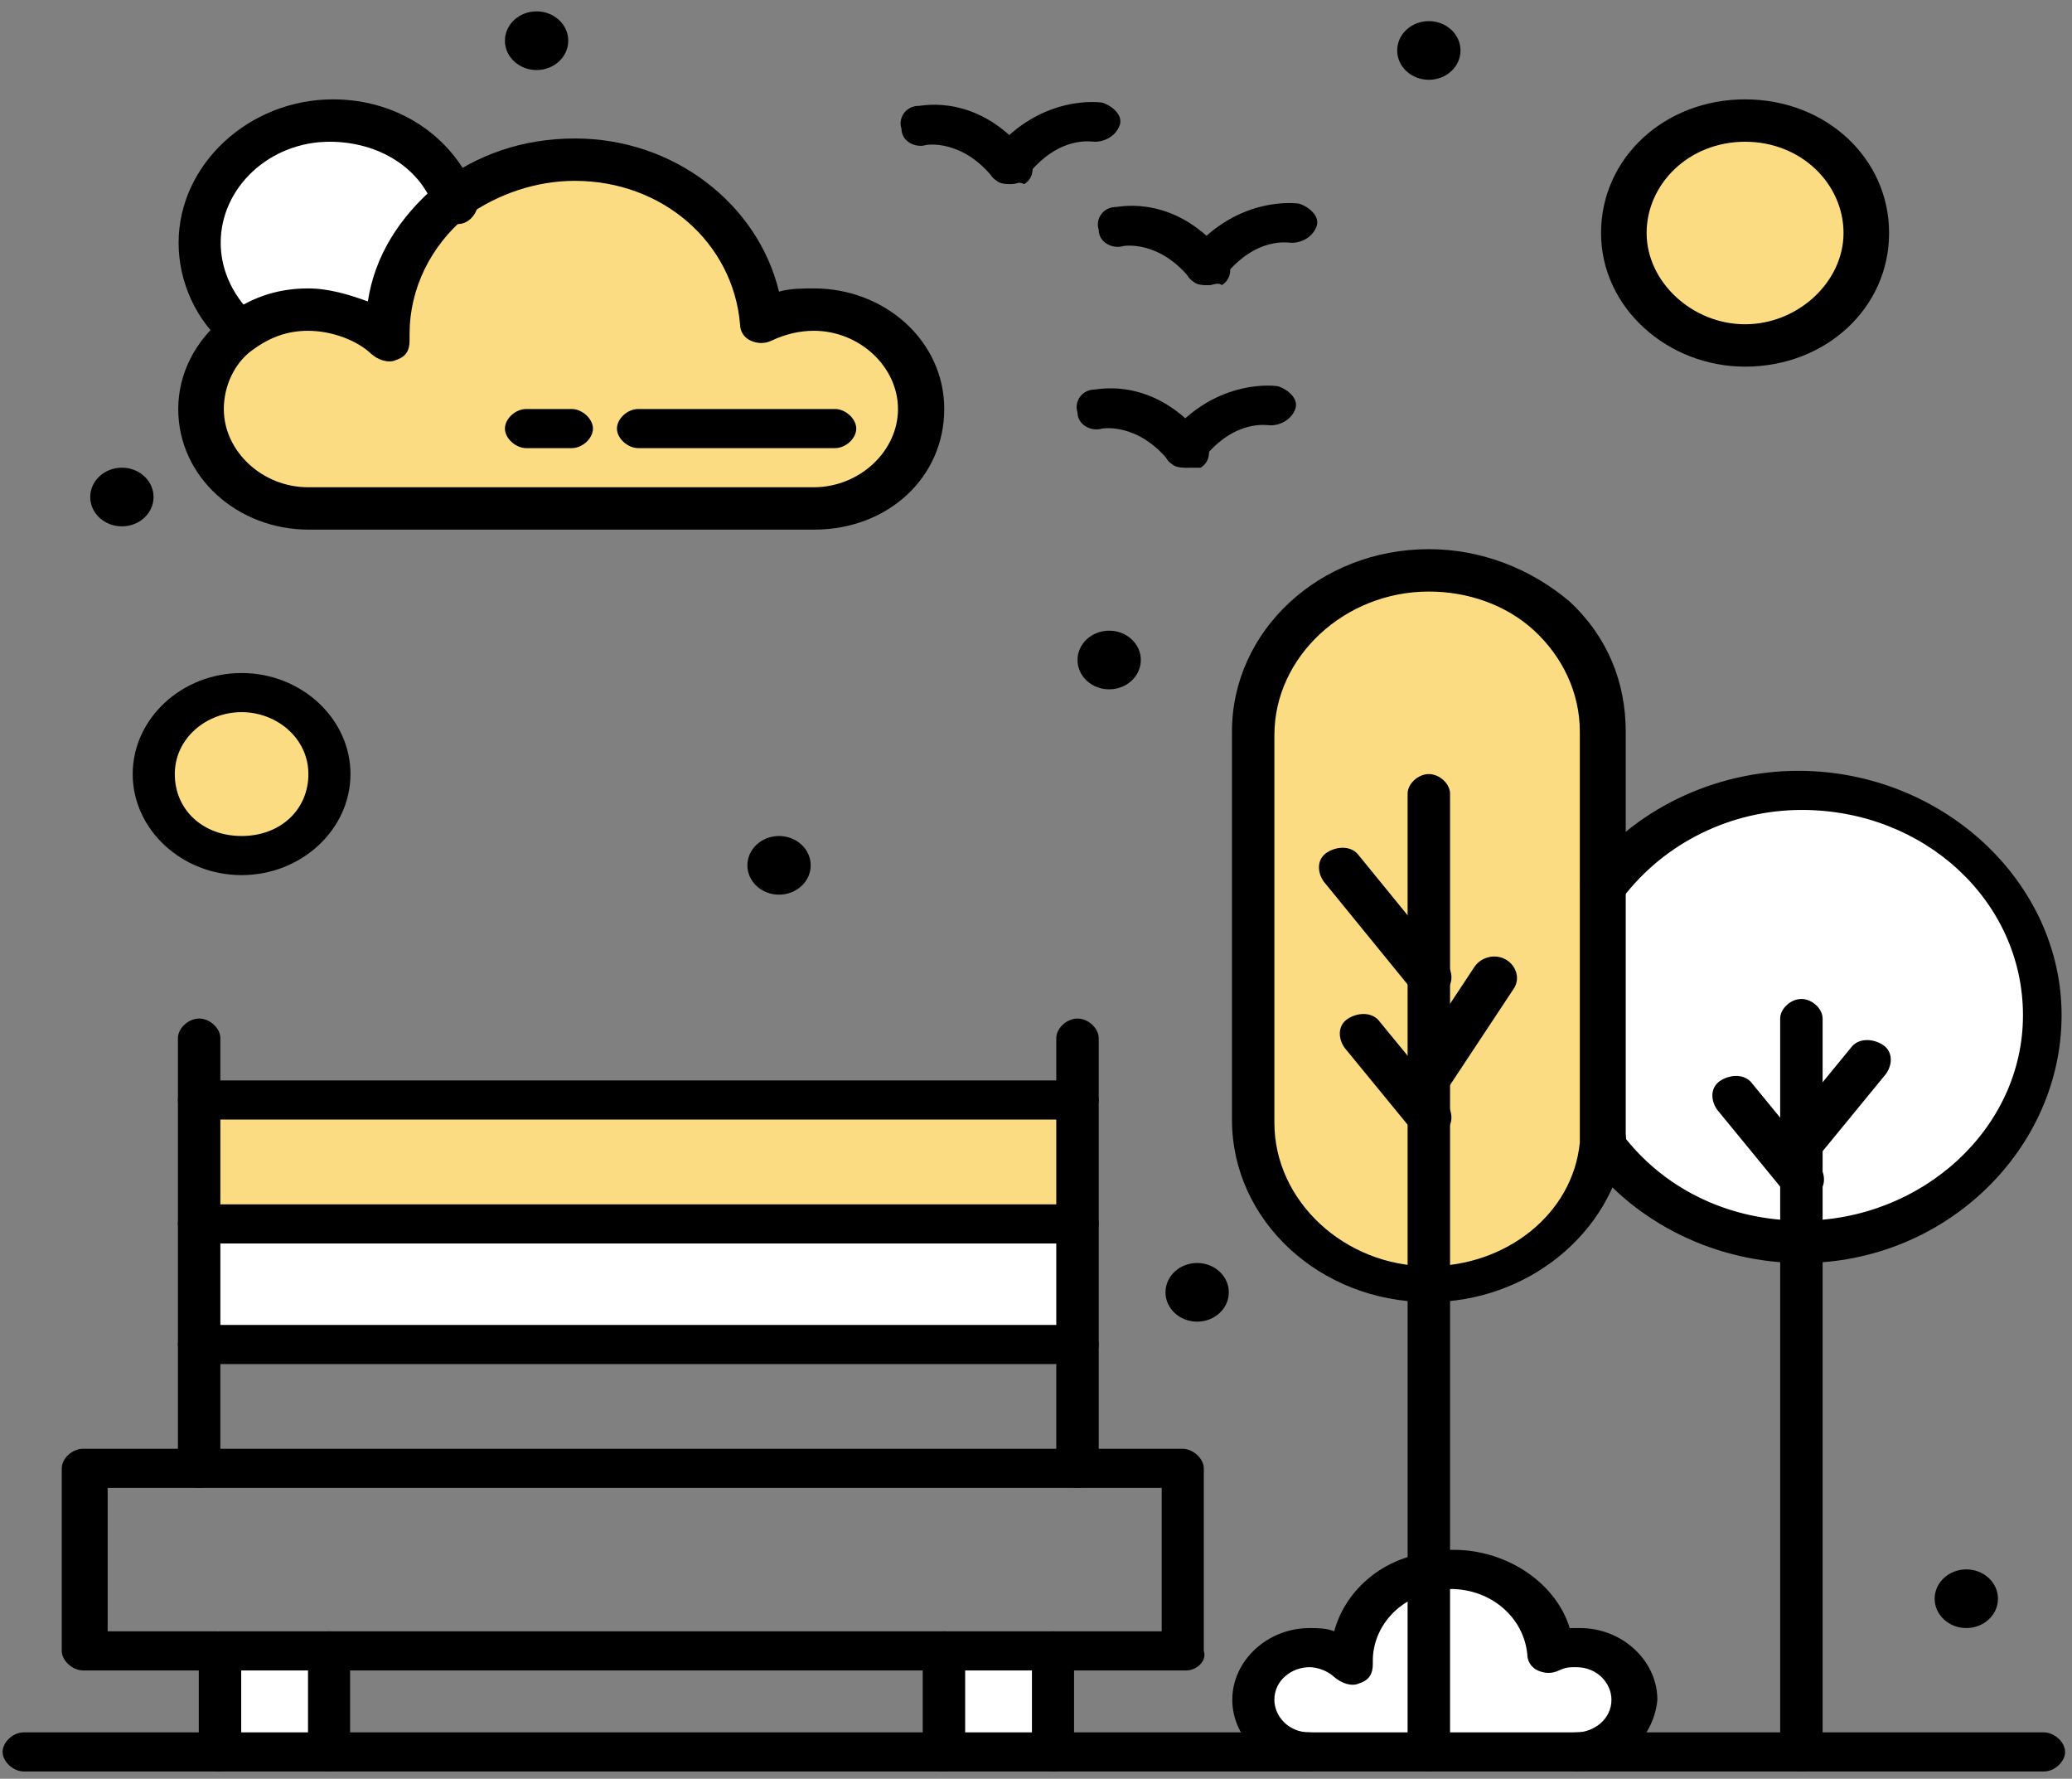
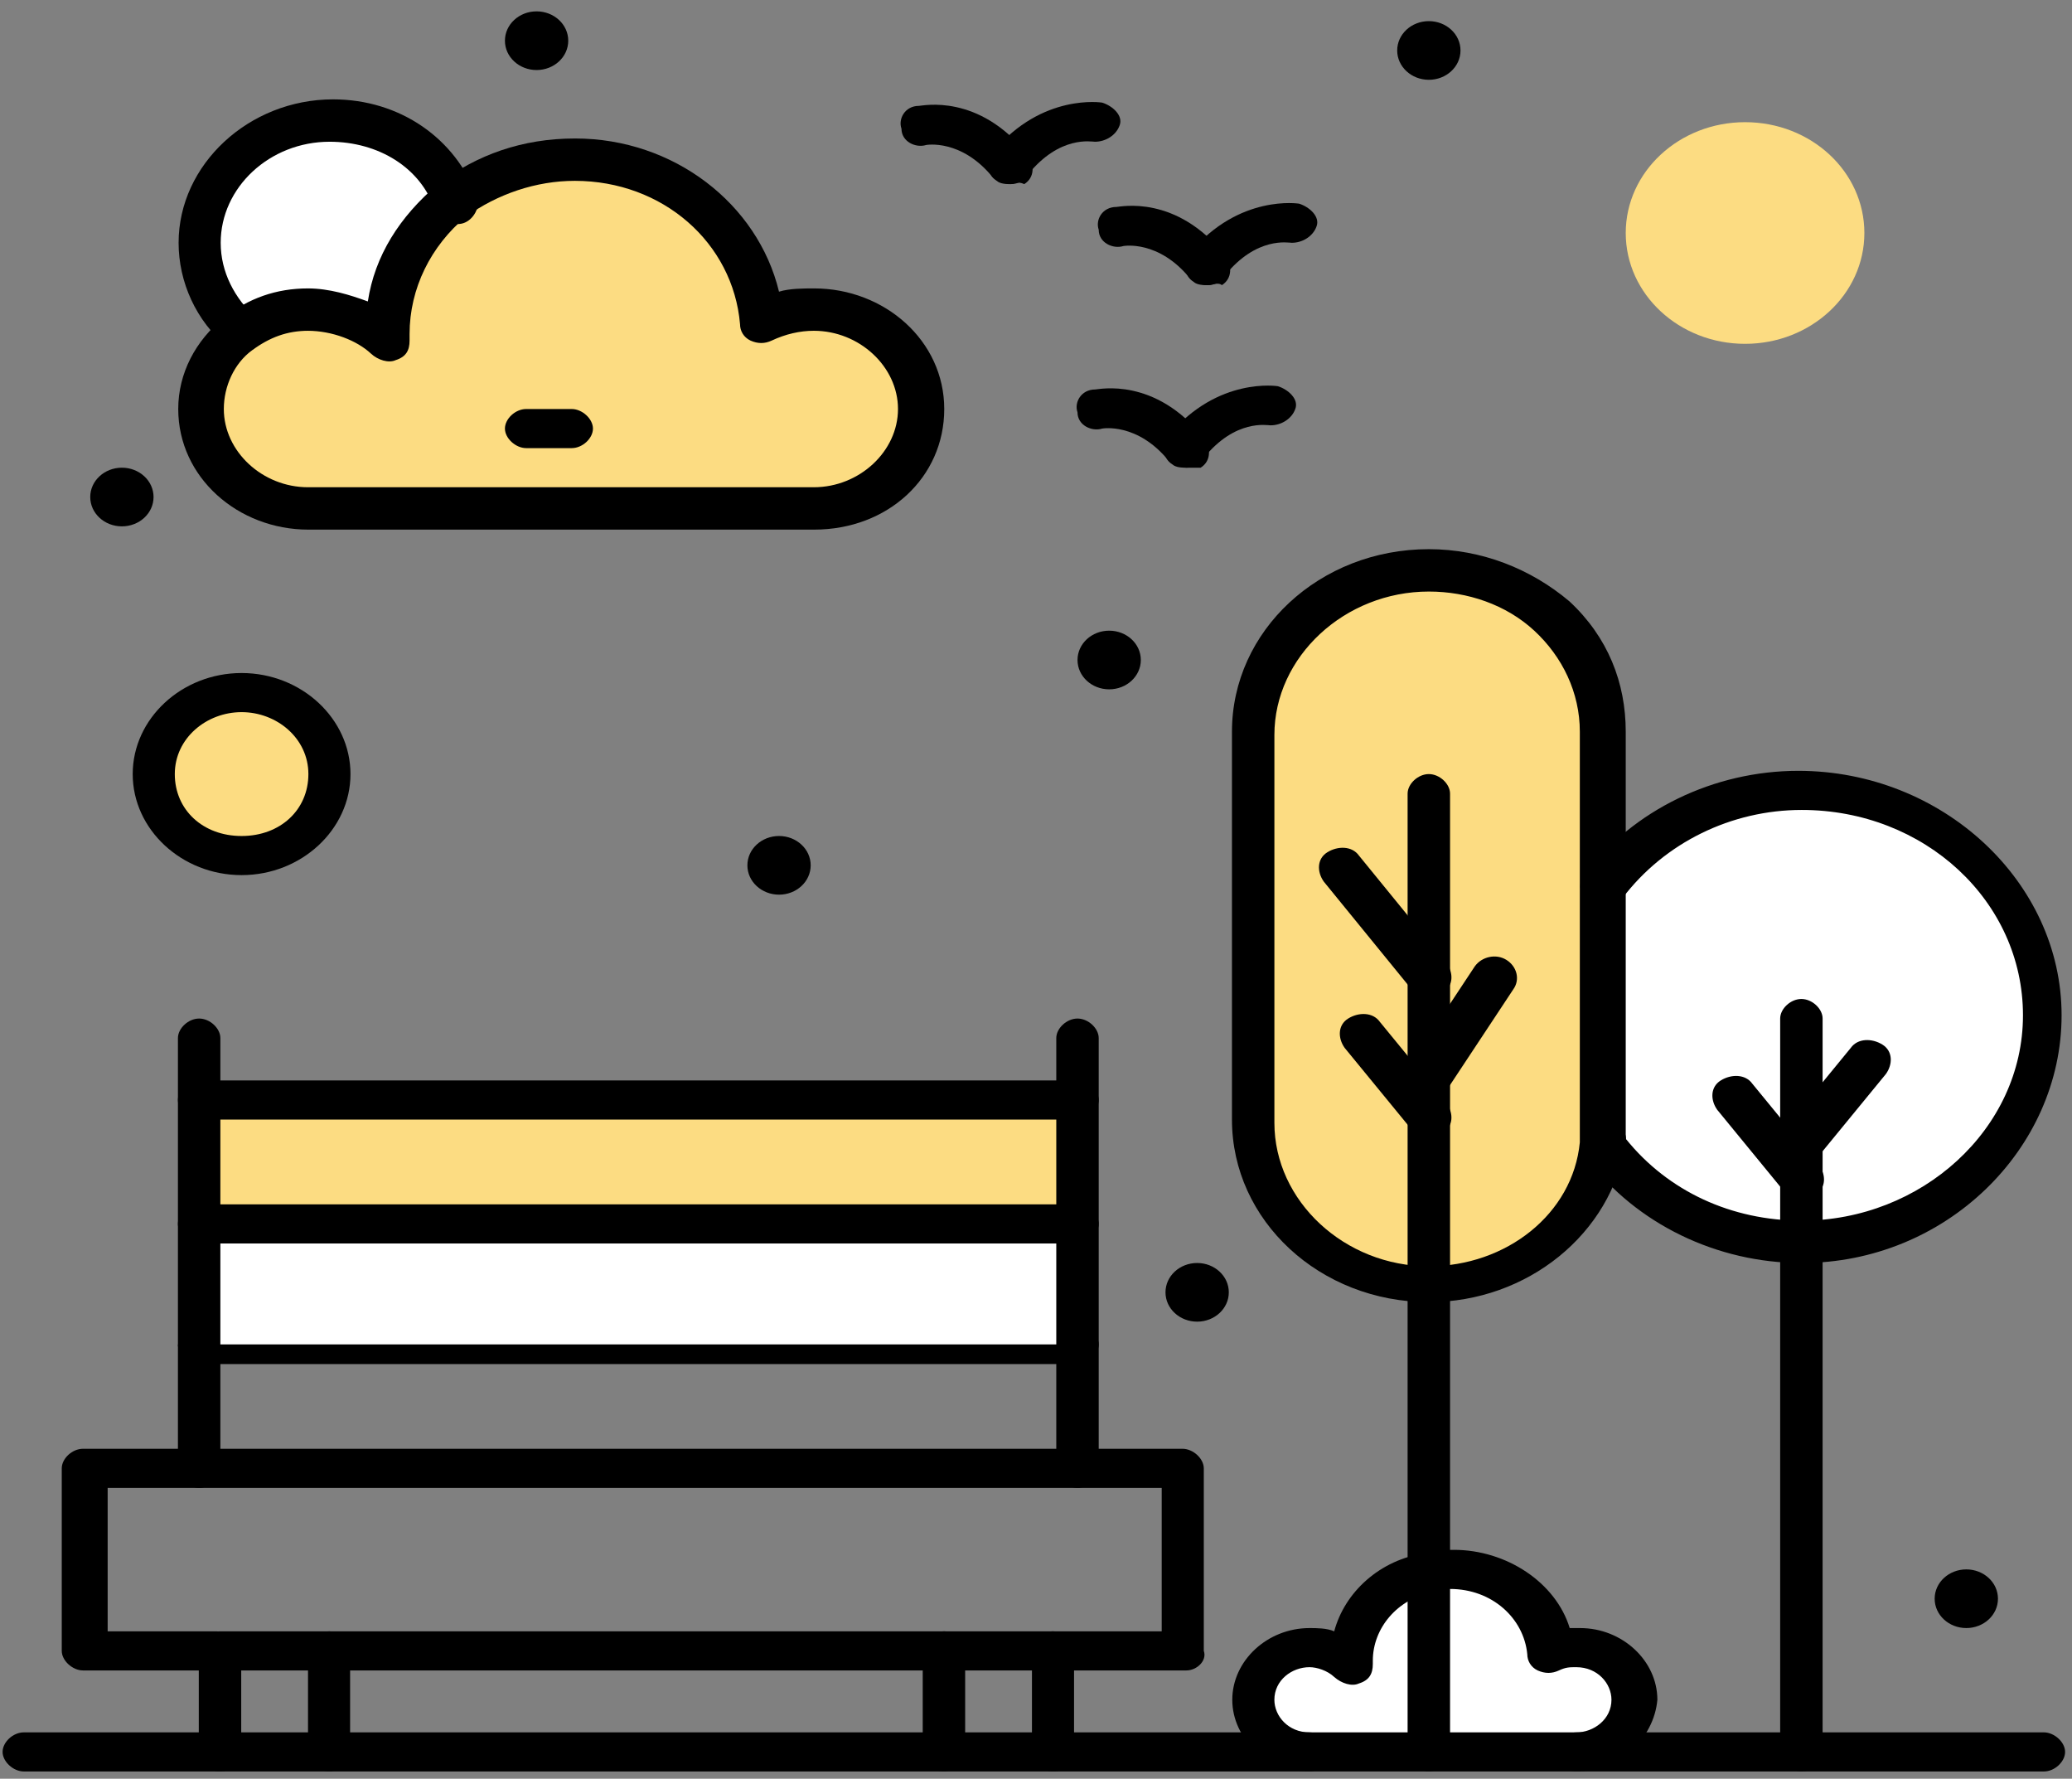
<svg xmlns="http://www.w3.org/2000/svg" width="127" height="109" viewBox="0 0 127 109" fill="none">
  <rect x="0" y="0" width="127" height="109" fill="#808080" stroke="none" />
-   <path d="M64.552 101.165H57.878V107.357H64.552V101.165Z" fill="white" />
  <path d="M120.522 96.172C121.588 96.172 122.462 96.971 122.462 97.969C122.462 98.968 121.588 99.767 120.522 99.767C119.456 99.767 118.582 98.968 118.582 97.969C118.582 96.971 119.456 96.172 120.522 96.172Z" fill="black" />
  <path d="M110.415 76.198C105.468 76.198 100.948 73.802 98.347 70.406V70.007V54.627C100.927 51.031 105.447 48.834 110.415 48.834C118.603 48.834 125.276 55.026 125.276 62.616C125.276 70.206 118.603 76.198 110.415 76.198Z" fill="white" />
  <path d="M106.961 7.487C111.012 7.487 114.274 10.523 114.274 14.278C114.274 18.034 110.991 21.07 106.961 21.07C102.931 21.07 99.647 18.034 99.647 14.278C99.647 10.523 102.931 7.487 106.961 7.487Z" fill="#FCDC82" />
  <path d="M87.579 78.595C81.545 78.595 76.811 74.2 76.811 68.608V44.839C76.811 39.246 81.545 34.852 87.579 34.852C90.585 34.852 93.187 36.05 95.106 37.848C97.046 39.645 98.347 42.242 98.347 44.839V69.806C97.494 74.8 92.974 78.595 87.579 78.595Z" fill="#FCDC82" />
  <path d="M87.579 1.295C88.645 1.295 89.519 2.094 89.519 3.093C89.519 4.091 88.645 4.89 87.579 4.89C86.513 4.89 85.639 4.091 85.639 3.093C85.639 2.094 86.513 1.295 87.579 1.295Z" fill="black" />
  <path d="M96.621 100.966C95.982 100.966 95.321 101.165 94.894 101.365C94.681 98.369 92.101 96.172 88.86 96.172C88.434 96.172 88.007 96.172 87.56 96.372C84.766 96.971 82.826 99.168 82.826 101.765V101.964C82.186 101.365 81.312 100.966 80.246 100.966C78.306 100.966 76.792 102.364 76.792 104.161C76.792 105.959 78.306 107.357 80.246 107.357H96.621C98.562 107.357 100.076 105.959 100.076 104.161C100.076 102.364 98.562 100.966 96.621 100.966Z" fill="white" />
  <path d="M73.377 77.396C74.443 77.396 75.318 78.195 75.318 79.194C75.318 80.192 74.443 80.991 73.377 80.991C72.311 80.991 71.437 80.192 71.437 79.194C71.437 78.195 72.311 77.396 73.377 77.396Z" fill="black" />
  <path d="M67.985 38.647C69.051 38.647 69.925 39.445 69.925 40.444C69.925 41.443 69.051 42.242 67.985 42.242C66.919 42.242 66.045 41.443 66.045 40.444C66.045 39.445 66.919 38.647 67.985 38.647Z" fill="black" />
  <path d="M66.045 74.8H12.207V82.39H66.045V74.8Z" fill="white" />
  <path d="M66.045 67.409H12.207V74.999H66.045V67.409Z" fill="#FCDC82" />
  <path d="M49.903 19.072C53.571 19.072 56.364 21.869 56.364 25.064C56.364 28.46 53.357 31.057 49.903 31.057H18.901C15.234 31.057 12.44 28.26 12.44 25.064C12.44 23.267 13.293 21.469 14.807 20.471C15.873 19.672 17.387 19.072 19.114 19.072C21.055 19.072 22.782 19.871 24.061 21.07V20.471C24.061 17.275 25.575 14.279 28.155 12.481C30.095 10.883 32.675 9.884 35.681 9.884C41.715 9.884 46.662 14.279 47.089 19.871C47.728 19.272 48.816 19.072 49.882 19.072H49.903Z" fill="#FCDC82" />
  <path d="M47.75 51.23C48.816 51.23 49.69 52.029 49.69 53.027C49.69 54.026 48.816 54.825 47.75 54.825C46.684 54.825 45.81 54.026 45.81 53.027C45.81 52.029 46.684 51.23 47.75 51.23Z" fill="black" />
  <path d="M32.889 0.696C33.956 0.696 34.83 1.495 34.83 2.494C34.83 3.493 33.956 4.292 32.889 4.292C31.823 4.292 30.949 3.493 30.949 2.494C30.949 1.495 31.823 0.696 32.889 0.696Z" fill="black" />
  <path d="M27.728 12.48C25.361 14.478 23.634 17.274 23.634 20.47V21.069C22.333 19.871 20.628 19.072 18.687 19.072C17.173 19.072 15.681 19.671 14.38 20.47C12.866 19.072 11.8 17.074 11.8 14.877C11.8 10.683 15.468 7.287 19.988 7.287C23.655 7.487 26.662 9.484 27.749 12.48H27.728Z" fill="white" />
-   <path d="M20.181 101.165H13.507V107.357H20.181V101.165Z" fill="white" />
  <path d="M14.806 42.441C17.812 42.441 20.179 44.639 20.179 47.435C20.179 50.231 17.812 52.428 14.806 52.428C11.799 52.428 9.433 50.231 9.433 47.435C9.433 44.639 11.799 42.441 14.806 42.441Z" fill="#FCDC82" />
  <path d="M7.472 28.66C8.538 28.66 9.412 29.459 9.412 30.457C9.412 31.456 8.538 32.255 7.472 32.255C6.405 32.255 5.531 31.456 5.531 30.457C5.531 29.459 6.405 28.66 7.472 28.66Z" fill="black" />
  <path d="M72.719 102.364H64.531C63.891 102.364 63.23 101.764 63.23 101.165C63.23 100.566 63.87 99.967 64.531 99.967H71.205V91.178H6.599V99.967H13.273C13.913 99.967 14.574 100.566 14.574 101.165C14.574 101.764 13.934 102.364 13.273 102.364H5.085C4.446 102.364 3.785 101.764 3.785 101.165V89.98C3.785 89.38 4.424 88.781 5.085 88.781H72.484C73.124 88.781 73.785 89.38 73.785 89.98V101.165C73.998 101.764 73.358 102.364 72.719 102.364Z" fill="black" />
  <path d="M57.877 102.364H20.201C19.561 102.364 18.9 101.765 18.9 101.166C18.9 100.567 19.54 99.967 20.201 99.967H57.877C58.517 99.967 59.178 100.567 59.178 101.166C59.178 101.765 58.538 102.364 57.877 102.364Z" fill="black" />
  <path d="M66.044 68.607H12.206C11.567 68.607 10.906 68.008 10.906 67.409C10.906 66.81 11.545 66.21 12.206 66.21H66.044C66.684 66.21 67.345 66.81 67.345 67.409C67.345 68.008 66.705 68.607 66.044 68.607Z" fill="black" />
-   <path d="M66.044 83.588H12.206C11.567 83.588 10.906 82.989 10.906 82.389C10.906 81.79 11.545 81.191 12.206 81.191H66.044C66.684 81.191 67.345 81.79 67.345 82.389C67.345 82.989 66.705 83.588 66.044 83.588Z" fill="black" />
+   <path d="M66.044 83.588H12.206C11.567 83.588 10.906 82.989 10.906 82.389H66.044C66.684 81.191 67.345 81.79 67.345 82.389C67.345 82.989 66.705 83.588 66.044 83.588Z" fill="black" />
  <path d="M12.206 91.178C11.567 91.178 10.906 90.579 10.906 89.98V63.614C10.906 63.015 11.545 62.416 12.206 62.416C12.867 62.416 13.507 63.015 13.507 63.614V89.78C13.507 90.579 12.867 91.178 12.206 91.178Z" fill="black" />
  <path d="M66.043 91.178C65.404 91.178 64.743 90.579 64.743 89.98V63.614C64.743 63.015 65.382 62.416 66.043 62.416C66.704 62.416 67.344 63.015 67.344 63.614V89.78C67.344 90.579 66.704 91.178 66.043 91.178Z" fill="black" />
  <path d="M20.179 108.556C19.54 108.556 18.879 107.957 18.879 107.358V102.364H14.785V107.358C14.785 107.957 14.145 108.556 13.484 108.556C12.823 108.556 12.184 107.957 12.184 107.358V101.166C12.184 100.567 12.823 99.967 13.484 99.967H20.158C20.798 99.967 21.459 100.567 21.459 101.166V107.358C21.459 107.957 20.819 108.556 20.158 108.556H20.179Z" fill="black" />
  <path d="M64.552 108.556C63.913 108.556 63.252 107.957 63.252 107.358V102.364H59.158V107.358C59.158 107.957 58.518 108.556 57.857 108.556C57.196 108.556 56.557 107.957 56.557 107.358V101.166C56.557 100.567 57.196 99.967 57.857 99.967H64.531C65.171 99.967 65.832 100.567 65.832 101.166V107.358C66.045 107.957 65.405 108.556 64.531 108.556H64.552Z" fill="black" />
  <path d="M66.044 76.199H12.206C11.567 76.199 10.906 75.599 10.906 75C10.906 74.401 11.545 73.802 12.206 73.802H66.044C66.684 73.802 67.345 74.401 67.345 75C67.345 75.599 66.705 76.199 66.044 76.199Z" fill="black" />
  <path d="M125.276 108.556H1.459C0.82 108.556 0.159 107.956 0.159 107.357C0.159 106.758 0.798 106.159 1.459 106.159H125.276C125.916 106.159 126.577 106.758 126.577 107.357C126.577 107.956 125.937 108.556 125.276 108.556Z" fill="black" />
  <path d="M110.413 77.397C105.253 77.397 100.285 75 97.279 71.005C97.066 70.805 97.066 70.606 97.066 70.206V69.806C97.066 69.207 97.705 68.608 98.366 68.608C99.027 68.608 99.667 69.207 99.667 69.806C102.247 73.002 106.128 74.8 110.435 74.8C117.748 74.8 123.995 69.207 123.995 62.216C123.995 55.225 117.961 49.633 110.435 49.633C106.128 49.633 102.034 51.63 99.454 55.026C99.027 55.625 98.153 55.825 97.513 55.425C96.874 55.026 96.661 54.227 97.087 53.627C100.093 49.633 105.062 47.236 110.221 47.236C119.049 47.236 126.362 54.027 126.362 62.216C126.362 70.406 119.262 77.397 110.435 77.397H110.413Z" fill="black" />
  <path d="M87.579 79.793C80.905 79.793 75.511 74.8 75.511 68.608V44.839C75.511 38.647 80.884 33.653 87.579 33.653C90.799 33.653 93.826 34.852 96.193 36.849C98.56 39.046 99.647 41.843 99.647 44.839V70.006C98.794 75.599 93.613 79.793 87.579 79.793ZM87.579 36.25C82.419 36.25 78.112 40.245 78.112 45.038V68.808C78.112 73.601 82.419 77.596 87.579 77.596C92.312 77.596 96.406 74.4 96.833 70.006V44.839C96.833 42.442 95.767 40.245 94.04 38.647C92.312 37.049 89.946 36.25 87.579 36.25Z" fill="black" />
  <path d="M110.413 108.555C109.774 108.555 109.113 107.956 109.113 107.357V62.415C109.113 61.816 109.752 61.217 110.413 61.217C111.074 61.217 111.714 61.816 111.714 62.415V107.357C111.714 107.956 111.074 108.555 110.413 108.555Z" fill="black" />
  <path d="M87.578 108.556C86.938 108.556 86.277 107.957 86.277 107.358V48.634C86.277 48.035 86.917 47.435 87.578 47.435C88.239 47.435 88.879 48.035 88.879 48.634V107.358C88.879 107.957 88.239 108.556 87.578 108.556Z" fill="black" />
  <path d="M87.58 61.217C87.153 61.217 86.727 61.018 86.514 60.618L81.141 54.027C80.714 53.428 80.714 52.629 81.354 52.229C81.993 51.83 82.868 51.83 83.294 52.429L88.667 59.02C89.094 59.62 89.094 60.419 88.454 60.818C88.028 61.018 87.814 61.217 87.601 61.217H87.58Z" fill="black" />
  <path d="M87.366 67.41C87.152 67.41 86.939 67.41 86.726 67.211C86.086 66.811 85.873 66.012 86.299 65.413L90.393 59.221C90.82 58.622 91.694 58.422 92.334 58.822C92.973 59.221 93.186 60.02 92.76 60.619L88.666 66.811C88.453 67.211 88.027 67.41 87.366 67.41Z" fill="black" />
  <path d="M110.415 71.204C110.201 71.204 109.775 71.204 109.562 71.005C108.922 70.605 108.922 69.806 109.348 69.207L113.442 64.213C113.869 63.614 114.743 63.614 115.383 64.014C116.022 64.413 116.022 65.212 115.596 65.811L111.502 70.805C111.289 71.005 110.862 71.204 110.415 71.204Z" fill="black" />
  <path d="M110.415 73.602C109.988 73.602 109.562 73.402 109.349 73.003L105.255 68.009C104.828 67.41 104.828 66.611 105.468 66.212C106.108 65.812 106.982 65.812 107.408 66.411L111.502 71.405C111.929 72.004 111.928 72.803 111.289 73.202C110.862 73.602 110.649 73.602 110.436 73.602H110.415Z" fill="black" />
  <path d="M87.579 69.807C87.153 69.807 86.726 69.607 86.513 69.208L82.419 64.214C81.993 63.615 81.993 62.816 82.632 62.417C83.272 62.017 84.146 62.017 84.573 62.616L88.667 67.61C89.093 68.209 89.093 69.008 88.453 69.407C88.027 69.807 87.814 69.807 87.6 69.807H87.579Z" fill="black" />
  <path d="M96.618 108.556C95.978 108.556 95.318 107.957 95.318 107.358C95.318 106.759 95.957 106.16 96.618 106.16C97.684 106.16 98.772 105.361 98.772 104.162C98.772 103.163 97.919 102.165 96.618 102.165C96.192 102.165 95.978 102.165 95.552 102.365C95.126 102.564 94.699 102.564 94.251 102.365C93.825 102.165 93.612 101.765 93.612 101.366C93.399 99.169 91.458 97.371 88.878 97.371C88.452 97.371 88.239 97.371 87.812 97.571C85.659 97.97 84.145 99.768 84.145 101.765V101.965C84.145 102.564 83.932 102.964 83.292 103.163C82.865 103.363 82.226 103.163 81.778 102.764C81.352 102.365 80.712 102.165 80.264 102.165C79.177 102.165 78.111 102.964 78.111 104.162C78.111 105.161 78.964 106.16 80.264 106.16C80.904 106.16 81.565 106.759 81.565 107.358C81.565 107.957 80.925 108.556 80.264 108.556C77.684 108.556 75.531 106.559 75.531 104.162C75.531 101.765 77.684 99.768 80.264 99.768C80.691 99.768 81.33 99.768 81.778 99.968C82.418 97.571 84.571 95.573 87.386 95.174C87.812 94.974 88.452 94.974 89.113 94.974C92.332 94.974 95.36 96.972 96.213 99.768H96.853C99.433 99.768 101.586 101.765 101.586 104.162C101.373 106.559 99.219 108.556 96.639 108.556H96.618Z" fill="black" />
  <path d="M14.806 21.669C14.38 21.669 14.166 21.469 13.953 21.27C12.013 19.672 10.947 17.275 10.947 14.878C10.947 10.084 15.254 6.089 20.414 6.089C24.508 6.089 27.94 8.486 29.241 12.082C29.454 12.681 29.028 13.48 28.388 13.68C27.748 13.879 26.874 13.48 26.661 12.88C25.808 10.284 23.207 8.686 20.201 8.686C16.533 8.686 13.527 11.482 13.527 14.878C13.527 16.676 14.38 18.273 15.68 19.472C16.32 19.871 16.32 20.67 15.68 21.27C15.467 21.469 15.041 21.669 14.827 21.669H14.806Z" fill="black" />
  <path d="M49.902 32.455H18.9C14.593 32.455 10.925 29.259 10.925 25.064C10.925 22.867 11.991 20.87 13.719 19.472C15.232 18.273 16.938 17.674 18.878 17.674C20.179 17.674 21.458 18.073 22.546 18.473C22.972 15.677 24.486 13.28 26.853 11.282C29.22 9.485 32.013 8.486 35.254 8.486C41.288 8.486 46.448 12.481 47.748 17.874C48.388 17.674 49.262 17.674 49.902 17.674C54.209 17.674 57.876 20.87 57.876 25.064C57.876 29.259 54.422 32.455 49.902 32.455ZM18.9 20.27C17.599 20.27 16.533 20.67 15.445 21.469C14.358 22.268 13.719 23.666 13.719 25.064C13.719 27.661 16.085 29.858 18.878 29.858H49.881C52.674 29.858 55.041 27.661 55.041 25.064C55.041 22.468 52.674 20.27 49.881 20.27C49.028 20.27 48.154 20.47 47.301 20.87C46.874 21.07 46.448 21.07 46 20.87C45.574 20.67 45.36 20.27 45.36 19.871C44.934 14.877 40.627 11.082 35.232 11.082C32.866 11.082 30.499 11.881 28.559 13.28C26.405 15.077 25.104 17.674 25.104 20.47V20.87C25.104 21.469 24.891 21.868 24.252 22.068C23.825 22.268 23.164 22.068 22.738 21.669C21.885 20.87 20.371 20.27 18.857 20.27H18.9Z" fill="black" />
  <path d="M35.043 27.461H32.25C31.61 27.461 30.949 26.862 30.949 26.263C30.949 25.664 31.589 25.064 32.25 25.064H35.043C35.683 25.064 36.344 25.664 36.344 26.263C36.344 26.862 35.704 27.461 35.043 27.461Z" fill="black" />
-   <path d="M51.183 27.461H39.115C38.475 27.461 37.814 26.862 37.814 26.263C37.814 25.664 38.454 25.064 39.115 25.064H51.183C51.822 25.064 52.483 25.664 52.483 26.263C52.483 26.862 51.844 27.461 51.183 27.461Z" fill="black" />
  <path d="M14.808 53.627C11.141 53.627 8.134 50.831 8.134 47.435C8.134 44.039 11.141 41.243 14.808 41.243C18.476 41.243 21.482 44.039 21.482 47.435C21.482 50.831 18.476 53.627 14.808 53.627ZM14.808 43.64C12.655 43.64 10.714 45.238 10.714 47.435C10.714 49.632 12.441 51.23 14.808 51.23C17.175 51.23 18.902 49.632 18.902 47.435C18.902 45.238 16.962 43.64 14.808 43.64Z" fill="black" />
-   <path d="M106.962 22.468C102.228 22.468 98.134 18.873 98.134 14.279C98.134 9.685 102.015 6.089 106.962 6.089C111.908 6.089 115.789 9.685 115.789 14.279C115.789 18.873 111.908 22.468 106.962 22.468ZM106.962 8.686C103.507 8.686 100.927 11.283 100.927 14.279C100.927 17.275 103.721 19.871 106.962 19.871C110.203 19.871 112.996 17.275 112.996 14.279C112.996 11.283 110.416 8.686 106.962 8.686Z" fill="black" />
  <path d="M61.95 11.282C61.523 11.282 61.097 11.082 60.862 10.882C58.922 8.486 56.768 8.885 56.768 8.885C56.129 9.085 55.255 8.685 55.255 7.886C55.041 7.287 55.468 6.488 56.321 6.488C56.534 6.488 59.988 5.689 62.994 9.484C63.421 10.083 63.421 10.882 62.781 11.282C62.355 11.082 62.142 11.282 61.928 11.282H61.95Z" fill="black" />
  <path d="M61.951 11.282C61.737 11.282 61.311 11.282 61.098 11.083C60.458 10.683 60.458 9.884 60.885 9.285C63.891 5.69 67.558 6.289 67.558 6.289C68.198 6.489 68.859 7.088 68.624 7.687C68.411 8.286 67.772 8.686 67.111 8.686C66.897 8.686 64.957 8.286 63.017 10.683C62.804 11.083 62.377 11.282 61.951 11.282Z" fill="black" />
  <path d="M74.018 17.474C73.591 17.474 73.165 17.274 72.951 17.075C71.011 14.678 68.858 15.077 68.858 15.077C68.218 15.277 67.344 14.878 67.344 14.079C67.131 13.479 67.557 12.681 68.431 12.681C68.644 12.681 72.099 11.882 75.105 15.677C75.531 16.276 75.531 17.075 74.892 17.474C74.678 17.274 74.252 17.474 74.039 17.474H74.018Z" fill="black" />
  <path d="M74.019 17.474C73.806 17.474 73.379 17.474 73.166 17.275C72.526 16.875 72.526 16.076 72.953 15.477C75.959 11.882 79.627 12.481 79.627 12.481C80.266 12.681 80.927 13.28 80.693 13.879C80.48 14.478 79.84 14.878 79.179 14.878C78.966 14.878 77.025 14.478 75.085 16.875C74.872 17.275 74.445 17.474 74.019 17.474Z" fill="black" />
  <path d="M72.718 28.66C72.292 28.66 71.865 28.461 71.652 28.261C69.712 25.864 67.558 26.263 67.558 26.263C66.919 26.463 66.044 26.064 66.044 25.265C65.831 24.666 66.258 23.866 67.132 23.866C67.345 23.866 70.799 23.068 73.806 26.863C74.232 27.462 74.232 28.261 73.592 28.66H72.74H72.718Z" fill="black" />
  <path d="M72.717 28.66C72.504 28.66 72.077 28.66 71.864 28.461C71.224 28.061 71.224 27.262 71.651 26.663C74.657 23.068 78.325 23.667 78.325 23.667C78.964 23.867 79.625 24.466 79.391 25.065C79.177 25.664 78.538 26.064 77.877 26.064C77.663 26.064 75.723 25.664 73.783 28.061C73.57 28.461 73.143 28.66 72.717 28.66Z" fill="black" />
</svg>